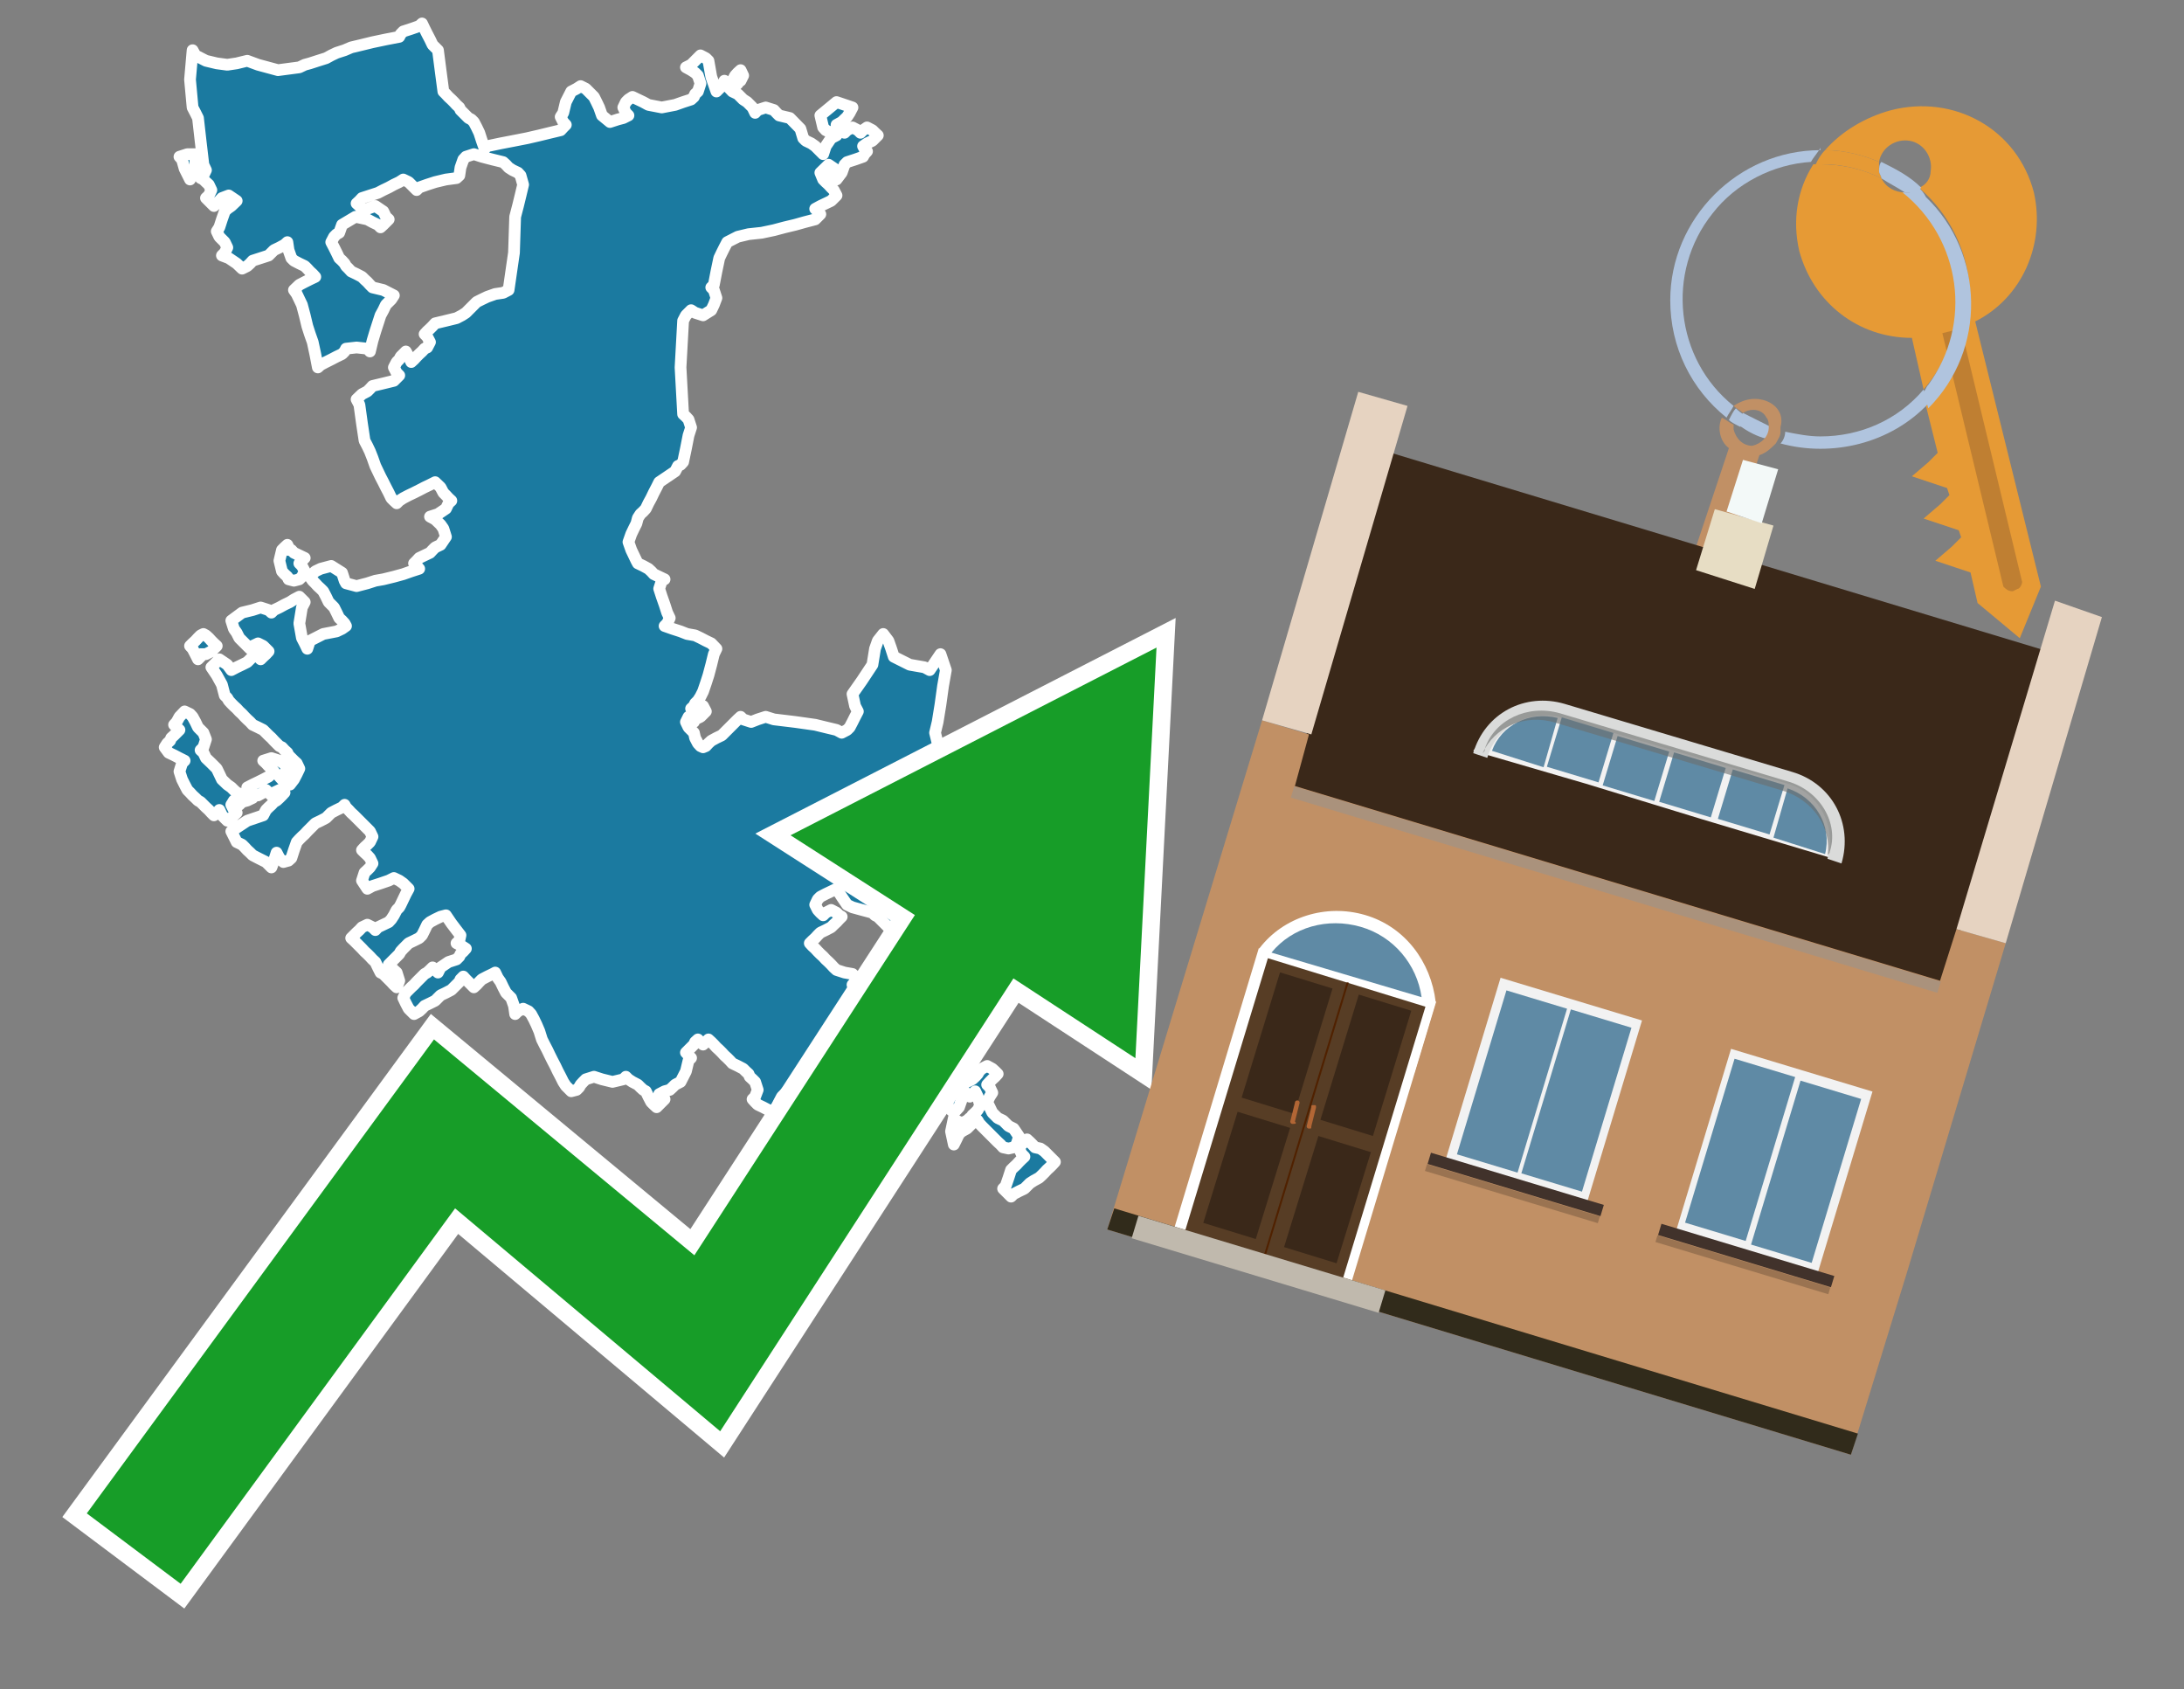
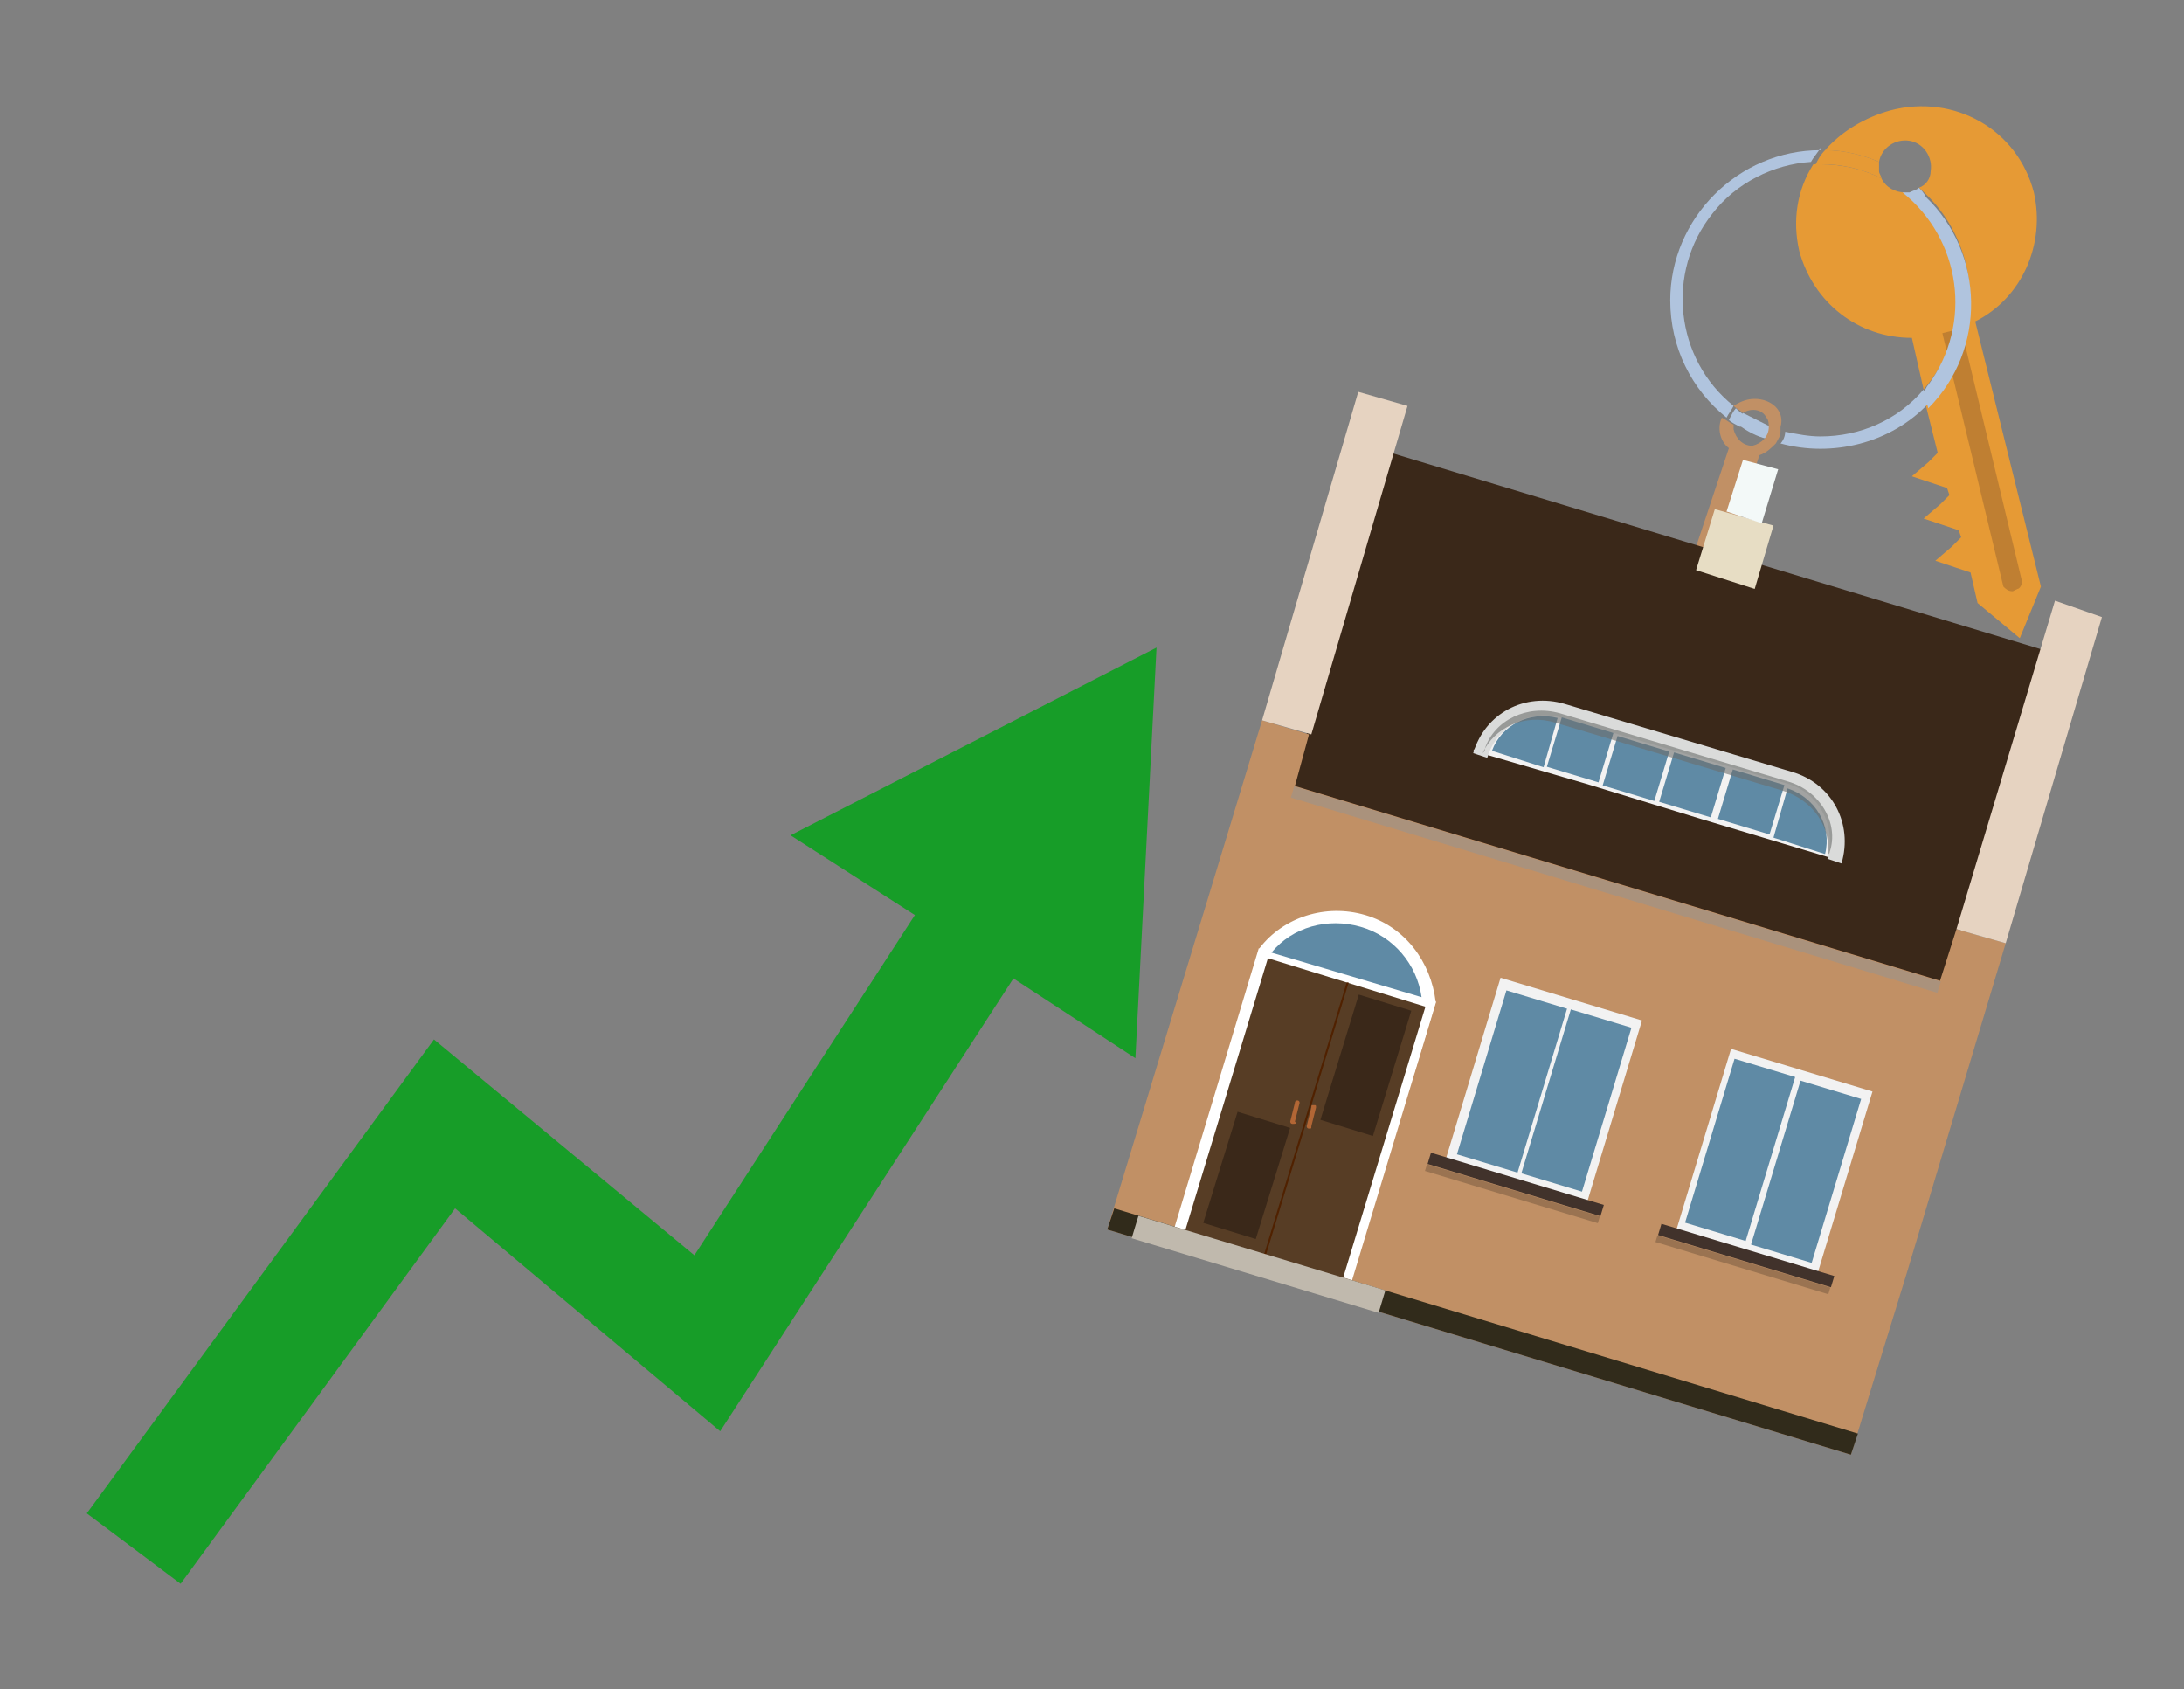
<svg xmlns="http://www.w3.org/2000/svg" version="1.1" id="Text" x="0px" y="0px" width="93.1px" height="72px" viewBox="0 0 93.1 72" style="enable-background:new 0 0 93.1 72;" xml:space="preserve">
  <rect x="0" y="0" width="93.1" height="72" fill="#808080" stroke="none" />
  <style type="text/css">
	.st0{fill:#1B7AA0;stroke:#FFFFFF;stroke-width:0.5;stroke-linejoin:round;}
	.st1{fill:none;stroke:#FFFFFF;stroke-width:1.5;stroke-miterlimit:10;}
	.st2{fill:#179D28;}
	.st3{fill:#E69A35;}
	.st4{fill:#B0C4DE;}
	.st5{fill:#C19065;}
	.st6{fill:#BF7F32;}
	.st7{fill-rule:evenodd;clip-rule:evenodd;fill:#3A2819;}
	.st8{fill-rule:evenodd;clip-rule:evenodd;fill:#C19065;}
	.st9{opacity:0.5;fill-rule:evenodd;clip-rule:evenodd;fill:#949494;}
	.st10{fill-rule:evenodd;clip-rule:evenodd;fill:#E6D3C1;}
	.st11{fill-rule:evenodd;clip-rule:evenodd;fill:#312B1B;}
	.st12{fill-rule:evenodd;clip-rule:evenodd;fill:#E7DDC4;}
	.st13{fill-rule:evenodd;clip-rule:evenodd;fill:#F3F9F8;}
	.st14{fill-rule:evenodd;clip-rule:evenodd;fill:#F2F2F2;}
	.st15{fill-rule:evenodd;clip-rule:evenodd;fill:#5F8AA5;}
	.st16{fill-rule:evenodd;clip-rule:evenodd;fill:#41322B;}
	.st17{opacity:0.2;fill-rule:evenodd;clip-rule:evenodd;}
	.st18{fill:#5F8AA5;}
	.st19{fill:#DADBDA;}
	.st20{fill:#BD7A53;}
	.st21{opacity:0.6;fill-rule:evenodd;clip-rule:evenodd;fill:#6D6E6D;}
	.st22{fill:#FFFFFF;}
	.st23{fill-rule:evenodd;clip-rule:evenodd;fill:#FFFFFF;}
	.st24{fill:#573D25;}
	.st25{fill:#3A2819;}
	.st26{fill:#502100;}
	.st27{fill-rule:evenodd;clip-rule:evenodd;fill:#C0B9AD;}
	.st28{fill:#B26635;}
</style>
-   <path class="st0" d="M43.55,48.78L43.67,48.67L43.78,48.56L43.9,48.67L44.01,48.78L44.12,48.9L44.35,48.95L44.52,49.07L44.63,49.18L44.75,49.3L44.86,49.41L44.97,49.52L44.86,49.64L44.75,49.75L44.63,49.86L44.52,49.98L44.41,50.09L44.29,50.2L44.07,50.32L43.9,50.43L43.78,50.55L43.67,50.66L43.44,50.77L43.21,50.89L43.1,51.0L42.99,50.89L42.87,50.77L42.76,50.66L42.87,50.55L42.99,50.2L43.1,49.86L43.21,49.75L43.33,49.64L43.44,49.52L43.55,49.41L43.67,49.3L43.55,49.18L43.44,48.95L43.44,48.78ZM41.45,47.87L41.22,48.1L41.0,48.22L40.88,48.33L40.77,48.56L40.66,48.78L40.54,48.22L40.66,47.65L40.77,47.76L41.0,47.87L41.22,47.76L41.34,47.65L41.45,47.65ZM41.45,47.53L41.57,47.42L41.68,47.31L41.74,47.19L41.85,47.08L41.74,46.97L41.68,46.74L41.57,46.51L41.45,46.63L41.34,46.74L41.22,46.63L41.11,46.51L41.0,46.85L40.88,47.19L40.77,47.31L40.66,47.42L40.54,47.31L40.43,47.19L40.32,46.68L40.2,46.11L40.09,46.0L40.2,45.89L40.32,45.77L40.54,45.66L40.77,45.77L40.88,45.89L41.0,46.0L41.22,46.11L41.45,46.0L41.57,45.89L41.68,45.77L41.74,45.66L41.85,45.55L42.08,45.43L42.3,45.55L42.42,45.66L42.53,45.77L42.42,45.89L42.3,46.0L42.19,46.11L42.08,46.23L42.19,46.34L42.3,46.57L42.19,46.74L42.08,46.97L42.19,47.19L42.3,47.42L42.53,47.65L42.76,47.76L42.87,47.87L42.99,47.99L43.21,48.1L43.44,48.44L43.33,48.78L43.21,48.9L42.99,48.95L42.76,48.9L42.65,48.78L42.53,48.67L42.42,48.56L42.3,48.44L42.19,48.33L42.08,48.22L41.96,48.1L41.85,47.99L41.74,47.87L41.68,47.76L41.57,47.65L41.45,47.65ZM31.45,3.56L31.34,3.67L31.22,3.44L31.34,3.22L31.45,3.1L31.57,2.99L31.68,3.22L31.57,3.44L31.45,3.44ZM10.77,34.01L10.54,34.12L10.32,34.18L10.2,34.3L10.09,34.18L9.97,34.12L9.86,34.3L9.97,34.52L10.09,34.64L9.97,34.75L9.86,34.86L9.69,34.98L9.46,34.75L9.35,34.52L9.24,34.64L9.12,34.75L9.01,34.64L8.9,34.52L8.78,34.41L8.67,34.3L8.55,34.18L8.44,34.12L8.33,34.01L8.21,33.9L8.1,33.78L7.99,33.67L7.87,33.44L7.76,33.22L7.65,32.88L7.76,32.53L7.87,32.42L7.65,32.31L7.42,32.19L7.19,32.08L7.02,31.85L7.13,31.68L7.25,31.57L7.3,31.45L7.42,31.34L7.53,31.23L7.65,31.11L7.53,31.0L7.42,30.89L7.53,30.77L7.65,30.55L7.87,30.32L8.1,30.43L8.21,30.55L8.33,30.77L8.44,31.0L8.55,31.11L8.67,31.23L8.78,31.51L8.67,31.85L8.55,31.97L8.67,32.08L8.78,32.31L9.01,32.53L9.24,32.76L9.35,32.99L9.46,33.22L9.69,33.44L9.86,33.56L9.97,33.67L10.09,33.78L10.43,33.9L10.77,33.9ZM8.55,27.99L8.44,28.1L8.33,27.88L8.21,27.65L8.1,27.53L8.21,27.42L8.33,27.31L8.44,27.19L8.55,27.08L8.67,27.02L8.78,27.08L8.9,27.19L9.01,27.31L9.12,27.42L9.24,27.53L9.12,27.65L9.01,27.76L8.78,27.88L8.55,27.88ZM12.42,23.44L12.53,23.56L12.76,23.67L12.99,23.78L12.87,23.9L12.76,24.01L12.87,24.12L12.99,24.35L12.87,24.58L12.76,24.69L12.53,24.75L12.3,24.69L12.25,24.58L12.13,24.47L12.02,24.35L11.91,23.9L12.02,23.44L12.13,23.33L12.25,23.22L12.3,23.33L12.3,23.44ZM10.77,33.78L10.66,33.67L10.54,33.56L10.77,33.44L11.0,33.33L11.22,33.22L11.45,33.1L11.57,32.99L11.68,32.88L11.57,32.76L11.45,32.65L11.34,32.53L11.22,32.42L11.57,32.31L11.91,32.42L12.08,32.53L12.3,32.76L12.08,32.99L11.91,33.1L12.02,33.22L12.13,33.33L12.36,33.44L12.53,33.22L12.65,32.99L12.76,32.76L12.65,32.53L12.53,32.42L12.42,32.31L12.3,32.19L12.25,32.08L12.13,31.97L12.02,31.85L11.91,31.8L11.79,31.68L11.68,31.57L11.57,31.45L11.45,31.34L11.34,31.23L11.22,31.11L11.0,31.0L10.77,30.89L10.66,30.77L10.54,30.66L10.43,30.55L10.32,30.43L10.2,30.32L10.09,30.2L9.97,30.09L9.86,29.98L9.75,29.86L9.69,29.75L9.58,29.64L9.46,29.18L9.24,28.78L9.01,28.44L9.35,28.1L9.69,28.33L9.86,28.56L10.09,28.44L10.32,28.33L10.54,28.22L10.66,28.1L10.77,27.99L10.88,27.88L11.0,27.99L11.11,28.1L11.22,27.99L11.34,27.88L11.45,27.76L11.34,27.65L11.22,27.53L11.0,27.42L10.77,27.53L10.66,27.65L10.54,27.53L10.43,27.42L10.32,27.31L10.2,27.19L10.09,26.97L9.97,26.8L9.86,26.45L10.32,26.11L10.77,26.0L11.11,25.89L11.45,26.0L11.57,26.11L11.68,26.0L11.91,25.89L12.13,25.77L12.36,25.66L12.53,25.55L12.76,25.43L12.99,25.66L12.87,25.89L12.76,26.57L12.87,27.19L12.99,27.42L13.1,27.65L13.21,27.31L13.78,27.02L14.35,26.91L14.58,26.8L14.75,26.68L14.69,26.57L14.58,26.45L14.46,26.34L14.35,26.11L14.24,25.89L14.12,25.77L14.01,25.66L13.9,25.43L13.78,25.2L13.67,25.09L13.55,24.98L13.44,24.86L13.33,24.75L13.21,24.58L13.44,24.35L13.67,24.24L14.12,24.12L14.58,24.41L14.69,24.75L14.75,24.86L15.2,24.98L15.66,24.86L16.0,24.75L16.34,24.69L16.79,24.58L17.19,24.47L17.53,24.35L17.87,24.24L17.76,24.12L17.65,24.01L17.76,23.9L17.87,23.78L18.1,23.67L18.33,23.56L18.44,23.44L18.55,23.33L18.78,23.22L19.01,22.88L18.9,22.53L18.78,22.36L18.55,22.14L18.33,22.02L18.67,21.91L19.01,21.68L19.12,21.45L19.24,21.34L19.12,21.23L19.01,21.11L18.9,21.0L18.78,20.77L18.55,20.55L18.33,20.66L18.1,20.77L17.87,20.89L17.65,21.0L17.42,21.11L17.19,21.23L17.02,21.34L16.91,21.45L16.79,21.34L16.68,21.23L16.57,21.0L16.45,20.77L16.34,20.55L16.22,20.32L16.11,20.09L16.0,19.86L15.88,19.52L15.77,19.24L15.66,19.01L15.54,18.78L15.43,18.05L15.32,17.25L15.2,17.02L15.43,16.8L15.66,16.68L15.77,16.57L15.88,16.45L16.34,16.34L16.79,16.23L16.91,16.11L17.02,16.0L16.91,15.89L16.79,15.66L16.91,15.43L17.02,15.32L17.08,15.2L17.19,15.09L17.3,14.98L17.42,15.2L17.53,15.43L17.65,15.32L17.76,15.2L17.87,15.09L17.99,14.98L18.1,14.86L18.21,14.81L18.33,14.58L18.21,14.35L18.1,14.24L18.21,14.12L18.33,14.01L18.44,13.9L18.55,13.78L19.01,13.67L19.46,13.56L19.69,13.44L19.86,13.33L19.97,13.22L20.09,13.1L20.2,12.99L20.32,12.87L20.54,12.76L20.77,12.65L21.11,12.53L21.45,12.48L21.68,12.36L21.91,10.77L21.96,9.24L22.08,8.78L22.19,8.33L22.3,7.87L22.19,7.48L22.08,7.36L21.85,7.25L21.68,7.14L21.57,7.02L21.45,6.91L21.0,6.8L20.54,6.68L20.2,6.57L19.86,6.68L19.75,6.8L19.63,7.14L19.58,7.48L19.46,7.59L19.01,7.65L18.55,7.76L18.21,7.87L17.87,7.99L17.76,8.1L17.65,7.99L17.53,7.87L17.42,7.76L17.19,7.65L17.02,7.76L16.79,7.87L16.57,7.99L16.34,8.1L16.11,8.22L15.77,8.33L15.43,8.44L15.32,8.56L15.2,8.67L15.32,8.78L15.43,8.9L15.54,9.01L15.66,8.9L16.0,8.78L16.34,9.01L16.45,9.24L16.57,9.35L16.45,9.47L16.34,9.58L16.22,9.69L16.11,9.58L15.88,9.47L15.66,9.35L15.15,9.24L14.58,9.58L14.46,9.92L14.35,9.98L14.24,10.09L14.12,10.32L14.24,10.55L14.35,10.77L14.46,11.0L14.58,11.11L14.69,11.23L14.75,11.34L14.86,11.45L14.97,11.57L15.2,11.68L15.43,11.8L15.54,11.91L15.66,12.02L15.77,12.14L15.88,12.25L16.34,12.36L16.79,12.59L16.68,12.76L16.57,12.87L16.45,12.99L16.34,13.22L16.22,13.44L16.11,13.78L16.0,14.12L15.88,14.52L15.77,14.98L15.66,14.86L15.2,14.81L14.75,14.86L14.69,14.98L14.58,15.09L14.35,15.2L14.12,15.32L13.9,15.43L13.67,15.55L13.55,15.66L13.44,15.09L13.33,14.58L13.21,14.24L13.1,13.9L12.99,13.44L12.87,12.99L12.76,12.76L12.65,12.53L12.53,12.36L12.76,12.14L12.99,12.02L13.21,11.91L13.44,11.8L13.33,11.68L13.21,11.57L13.1,11.45L12.99,11.34L12.76,11.23L12.53,11.11L12.42,11.0L12.3,10.66L12.25,10.32L12.13,10.43L11.91,10.55L11.68,10.66L11.57,10.77L11.45,10.89L11.11,11.0L10.77,11.11L10.66,11.23L10.54,11.34L10.32,11.45L10.09,11.23L9.75,11.0L9.46,10.89L9.58,10.77L9.69,10.55L9.58,10.32L9.46,10.2L9.35,10.09L9.24,9.86L9.35,9.69L9.46,9.35L9.58,9.01L9.69,8.9L9.86,8.78L10.09,8.56L9.75,8.33L9.46,8.44L9.35,8.56L9.24,8.67L9.12,8.78L9.01,8.67L8.9,8.56L8.78,8.44L8.9,8.33L9.01,8.1L8.9,7.87L8.78,7.76L8.67,7.65L8.55,7.59L8.67,7.48L8.78,7.25L8.67,7.02L8.55,6.0L8.44,5.03L8.33,4.81L8.21,4.58L8.1,3.39L8.21,2.14L8.33,2.36L8.78,2.59L9.24,2.7L9.69,2.76L10.09,2.7L10.54,2.59L11.0,2.76L11.85,2.99L12.76,2.87L12.99,2.76L13.21,2.7L13.55,2.59L13.9,2.48L14.12,2.36L14.35,2.25L14.69,2.14L14.97,2.02L15.43,1.91L15.88,1.8L16.45,1.68L17.02,1.57L17.08,1.45L17.19,1.34L17.53,1.23L17.87,1.11L17.99,1.0L18.1,1.23L18.21,1.45L18.33,1.68L18.44,1.91L18.55,2.02L18.67,2.14L18.78,2.99L18.9,3.9L19.01,4.01L19.12,4.13L19.24,4.24L19.35,4.35L19.46,4.47L19.58,4.58L19.63,4.69L19.75,4.81L19.86,4.92L19.97,5.03L20.09,5.09L20.2,5.2L20.32,5.43L20.43,5.66L20.54,6.0L20.66,6.34L20.77,6.23L21.34,6.11L21.91,6.0L22.47,5.89L22.99,5.77L23.44,5.66L23.9,5.55L24.01,5.43L24.12,5.32L24.01,5.2L23.9,4.98L24.01,4.81L24.12,4.35L24.35,3.9L24.58,3.78L24.75,3.67L24.97,3.78L25.09,3.9L25.2,4.01L25.32,4.13L25.43,4.35L25.54,4.58L25.66,4.92L26.0,5.2L26.34,5.09L26.57,5.03L26.79,4.92L26.68,4.81L26.57,4.58L26.68,4.35L26.79,4.24L26.96,4.13L27.19,4.24L27.42,4.35L27.64,4.47L28.21,4.58L28.78,4.47L29.12,4.35L29.46,4.24L29.58,4.13L29.63,4.01L29.75,3.9L29.86,3.56L29.75,3.22L29.63,3.1L29.46,2.99L29.24,2.87L29.46,2.76L29.63,2.59L29.86,2.36L30.09,2.48L30.2,2.59L30.32,3.27L30.54,3.9L30.77,3.67L30.88,3.44L31.0,3.67L31.22,3.9L31.45,4.01L31.57,4.13L31.68,4.24L31.85,4.35L32.08,4.58L32.19,4.81L32.3,4.69L32.64,4.58L32.99,4.69L33.1,4.81L33.21,4.92L33.67,5.03L34.12,5.49L34.24,5.89L34.35,6.0L34.58,6.11L34.75,6.23L34.86,6.34L34.97,6.45L35.09,6.57L35.2,6.23L35.43,5.89L35.66,5.77L35.43,5.66L35.2,5.55L35.09,5.43L34.97,4.92L35.66,4.35L36.34,4.58L36.22,4.81L36.11,4.98L35.88,5.2L35.66,5.32L35.77,5.43L35.88,5.55L36.0,5.66L36.11,5.55L36.34,5.43L36.57,5.55L36.68,5.66L36.79,5.55L36.96,5.43L37.19,5.55L37.3,5.66L37.42,5.77L37.3,5.89L37.19,6.0L36.96,6.11L36.79,6.23L36.85,6.34L36.96,6.45L36.85,6.57L36.79,6.68L36.45,6.8L36.11,6.91L36.0,7.02L35.88,7.36L35.66,7.65L35.43,7.59L35.54,7.48L35.66,7.25L35.32,7.02L34.97,7.36L35.09,7.65L35.2,7.76L35.32,7.87L35.43,7.99L35.54,8.1L35.66,8.33L35.43,8.56L35.2,8.67L34.97,8.78L34.75,8.9L34.86,9.01L34.97,9.13L34.86,9.24L34.75,9.35L34.29,9.47L33.9,9.58L33.44,9.69L32.99,9.81L32.47,9.92L31.91,9.98L31.45,10.09L31.0,10.32L30.88,10.55L30.77,10.77L30.66,11.0L30.54,11.57L30.43,12.14L30.32,12.25L30.43,12.36L30.54,12.7L30.43,12.99L30.32,13.22L29.97,13.44L29.63,13.33L29.46,13.22L29.24,13.44L29.12,13.67L29.01,15.66L29.12,17.65L29.24,17.76L29.35,17.88L29.46,18.22L29.35,18.56L29.24,19.12L29.12,19.69L29.01,19.81L28.9,19.86L28.78,20.09L28.44,20.32L28.1,20.55L27.99,20.77L27.87,21.0L27.76,21.23L27.64,21.45L27.53,21.68L27.42,21.8L27.3,21.91L27.19,22.08L27.13,22.31L27.02,22.53L26.91,22.76L26.79,23.1L26.91,23.44L27.02,23.67L27.13,23.9L27.19,24.01L27.42,24.12L27.64,24.24L27.76,24.35L27.87,24.47L28.1,24.58L28.33,24.69L28.21,24.75L28.1,25.09L28.21,25.43L28.33,25.77L28.44,26.11L28.55,26.34L28.44,26.57L28.33,26.68L28.67,26.8L29.01,26.91L29.29,27.02L29.63,27.08L29.86,27.19L30.09,27.31L30.32,27.42L30.54,27.65L30.43,27.88L30.32,28.33L30.2,28.78L30.09,29.12L29.97,29.47L29.86,29.69L29.75,29.86L29.63,29.98L29.58,30.09L29.46,30.2L29.63,30.32L29.86,30.2L29.97,30.09L30.09,30.32L29.86,30.55L29.63,30.66L29.58,30.77L29.46,30.66L29.35,30.55L29.24,30.77L29.35,31.0L29.46,31.11L29.58,31.23L29.63,31.45L29.75,31.68L29.86,31.8L29.97,31.85L30.09,31.8L30.2,31.68L30.32,31.57L30.54,31.45L30.77,31.34L30.88,31.23L31.0,31.11L31.11,31.0L31.22,30.89L31.34,30.77L31.45,30.66L31.57,30.55L31.68,30.66L32.02,30.77L32.3,30.66L32.64,30.55L32.99,30.66L33.9,30.77L34.75,30.89L35.2,31.0L35.66,31.11L35.88,31.23L36.11,31.11L36.22,31.0L36.34,30.77L36.45,30.55L36.57,30.32L36.45,30.09L36.34,29.58L36.74,29.01L37.19,28.33L37.3,27.65L37.42,27.31L37.65,27.02L37.87,27.31L37.99,27.65L38.1,27.99L38.78,28.33L39.41,28.44L39.63,28.56L39.86,28.22L40.09,27.88L40.32,28.56L40.2,29.24L40.09,30.03L39.97,30.77L39.86,31.23L39.97,31.68L40.09,31.8L40.2,31.85L40.32,31.97L40.43,32.08L40.54,32.19L40.32,32.31L40.09,32.42L40.32,32.53L40.54,32.76L40.43,32.99L40.32,33.22L40.43,33.44L40.54,33.67L40.32,33.9L40.09,34.69L40.2,35.43L40.32,35.55L40.2,35.66L40.09,37.36L39.97,39.01L39.86,39.07L39.75,39.18L39.63,39.3L39.52,39.41L39.41,39.52L39.35,39.64L39.24,39.75L39.12,39.86L39.01,39.98L38.67,40.09L38.33,39.98L38.21,39.86L38.1,39.75L37.99,39.64L37.87,39.52L37.76,39.41L37.65,39.3L37.53,39.18L37.42,39.07L37.3,39.01L37.19,38.9L36.74,38.78L36.34,38.67L36.11,38.56L35.88,38.22L35.66,37.88L35.43,37.99L35.2,38.1L34.97,38.22L34.86,38.33L34.75,38.56L34.86,38.78L34.97,38.9L35.09,39.01L35.2,38.9L35.43,38.78L35.66,38.9L35.77,39.01L35.88,39.07L35.77,39.18L35.66,39.3L35.54,39.41L35.43,39.52L35.2,39.64L34.97,39.75L34.86,39.86L34.75,39.98L34.63,40.09L34.52,40.2L34.63,40.32L34.75,40.43L34.86,40.55L34.97,40.66L35.09,40.77L35.2,40.89L35.32,41.0L35.43,41.11L35.54,41.23L35.66,41.34L36.0,41.45L36.34,41.51L36.45,41.62L36.57,41.74L36.45,41.85L36.34,41.97L36.45,42.08L36.57,42.31L36.68,42.53L36.79,42.65L36.85,42.76L36.96,42.87L37.08,42.99L37.19,43.1L37.3,43.22L37.42,43.1L37.53,42.99L37.65,42.87L37.87,42.76L38.1,42.99L37.99,43.22L37.87,43.33L37.76,43.44L37.65,43.56L37.76,43.67L37.87,43.78L37.99,43.9L38.1,43.95L38.21,44.07L38.33,44.18L38.44,44.3L38.55,44.18L38.67,44.07L38.78,43.95L38.9,43.9L39.01,43.67L39.12,43.44L39.24,43.33L39.35,43.22L39.41,43.33L39.52,43.44L39.63,43.33L39.86,43.22L40.09,44.58L39.97,45.89L39.86,45.77L39.75,45.66L39.63,45.89L39.52,46.11L39.41,46.23L39.35,46.34L39.24,46.45L39.12,46.51L39.01,46.63L38.9,46.74L38.78,46.85L38.55,46.97L38.33,46.85L37.99,46.74L37.65,46.85L37.42,46.97L37.19,46.85L36.85,46.74L36.57,46.63L36.34,46.51L36.11,46.63L35.88,46.74L35.66,46.85L35.43,46.97L35.2,46.85L35.09,46.74L34.97,46.63L34.75,46.51L34.52,46.45L34.46,46.34L34.35,46.23L34.12,46.11L33.9,46.23L33.78,46.34L33.67,46.45L33.55,46.51L33.44,46.63L33.33,46.74L33.21,46.97L33.1,47.19L32.99,47.31L32.87,47.42L32.76,47.31L32.53,47.19L32.3,47.08L32.19,46.97L32.08,46.85L32.19,46.74L32.3,46.45L32.19,46.11L32.08,46.0L31.96,45.89L31.91,45.77L31.79,45.66L31.68,45.55L31.45,45.43L31.22,45.32L31.11,45.2L31.0,45.09L30.88,44.98L30.77,44.86L30.66,44.75L30.54,44.64L30.43,44.52L30.32,44.41L30.2,44.3L30.09,44.41L29.97,44.52L29.86,44.41L29.75,44.3L29.63,44.41L29.58,44.52L29.46,44.64L29.35,44.75L29.24,44.86L29.35,44.98L29.46,45.09L29.35,45.2L29.24,45.66L29.01,46.11L28.78,46.23L28.67,46.34L28.55,46.45L28.33,46.51L28.1,46.63L28.21,46.74L28.33,46.85L28.21,46.97L28.1,47.08L27.99,47.19L27.87,47.08L27.76,46.97L27.64,46.74L27.53,46.51L27.42,46.45L27.3,46.34L27.19,46.23L26.96,46.11L26.79,46.0L26.68,45.89L26.57,46.0L26.11,46.11L25.66,46.0L25.32,45.89L24.97,46.0L24.86,46.11L24.75,46.23L24.69,46.34L24.58,46.45L24.35,46.51L24.12,46.28L24.01,46.11L23.9,45.89L23.78,45.66L23.67,45.43L23.55,45.2L23.44,44.98L23.33,44.75L23.21,44.52L23.1,44.3L22.99,43.95L22.87,43.67L22.76,43.44L22.64,43.22L22.53,43.1L22.3,42.99L22.08,43.1L21.96,43.22L21.91,42.87L21.79,42.53L21.68,42.42L21.57,42.31L21.45,42.08L21.34,41.85L21.22,41.68L21.11,41.45L21.0,41.51L20.77,41.62L20.54,41.74L20.43,41.85L20.32,41.97L20.2,42.08L20.09,41.97L19.97,41.85L19.86,41.74L19.75,41.62L19.63,41.74L19.58,41.85L19.46,41.97L19.35,42.08L19.24,42.19L19.01,42.31L18.78,42.42L18.67,42.53L18.55,42.65L18.33,42.76L18.1,42.87L17.99,42.99L17.87,43.1L17.65,43.22L17.42,42.99L17.3,42.76L17.19,42.53L17.3,42.31L17.42,42.19L17.53,42.08L17.65,41.97L17.76,41.85L17.87,41.74L17.99,41.62L18.1,41.51L18.21,41.45L18.33,41.34L18.44,41.23L18.55,41.34L18.67,41.45L18.78,41.23L19.12,41.0L19.46,40.89L19.58,40.77L19.63,40.66L19.75,40.55L19.86,40.43L19.69,40.32L19.46,40.2L19.58,40.09L19.63,39.86L19.46,39.64L19.24,39.35L19.01,39.01L18.78,39.07L18.55,39.18L18.33,39.3L18.21,39.41L18.1,39.64L17.99,39.86L17.87,39.98L17.65,40.09L17.42,40.2L17.3,40.32L17.19,40.43L17.08,40.55L17.02,40.66L16.91,40.77L16.79,40.89L16.68,41.0L16.57,41.11L16.68,41.23L16.79,41.34L16.91,41.45L17.02,41.8L16.91,42.08L16.79,41.97L16.68,41.85L16.57,41.74L16.45,41.62L16.34,41.51L16.22,41.45L16.11,41.23L16.0,41.0L15.88,40.89L15.77,40.77L15.66,40.66L15.54,40.55L15.43,40.43L15.32,40.32L15.2,40.2L15.09,40.09L14.97,39.98L15.09,39.86L15.2,39.75L15.32,39.64L15.43,39.52L15.66,39.41L15.88,39.52L16.0,39.64L16.11,39.52L16.34,39.41L16.57,39.3L16.68,39.18L16.79,39.01L16.91,38.78L17.02,38.67L17.08,38.56L17.19,38.33L17.3,38.1L17.42,37.88L17.19,37.65L17.02,37.53L16.79,37.42L16.57,37.53L16.22,37.65L15.88,37.76L15.66,37.88L15.43,37.53L15.54,37.19L15.66,37.08L15.77,36.97L15.88,36.8L15.77,36.57L15.66,36.45L15.54,36.34L15.43,36.23L15.54,36.11L15.66,36.0L15.77,35.89L15.88,35.66L15.77,35.43L15.66,35.32L15.54,35.2L15.43,35.09L15.32,34.98L15.2,34.86L15.09,34.75L14.97,34.64L14.86,34.52L14.75,34.41L14.69,34.3L14.58,34.41L14.35,34.52L14.12,34.64L14.01,34.75L13.9,34.86L13.67,34.98L13.44,35.09L13.33,35.2L13.21,35.32L13.1,35.43L12.99,35.55L12.87,35.66L12.76,35.77L12.65,35.89L12.53,36.23L12.42,36.57L12.3,36.68L12.08,36.74L11.91,36.57L11.79,36.34L11.68,36.68L11.57,36.97L11.45,36.85L11.34,36.74L11.22,36.68L11.0,36.57L10.77,36.45L10.66,36.34L10.54,36.23L10.43,36.11L10.32,36.0L10.09,35.89L9.86,35.43L10.54,34.98L11.22,34.75L11.34,34.52L11.45,34.41L11.57,34.3L11.68,34.18L11.79,34.12L11.91,34.01L12.02,33.9L12.13,33.78L11.91,33.67L11.68,33.78L11.57,33.9L11.45,33.78L11.34,33.67L11.22,33.78L11.0,33.9L10.77,33.9ZM8.33,7.08L8.1,7.65L7.87,7.19L7.76,6.8L7.65,6.68L7.99,6.57L8.33,6.57Z" />
-   <polygon class="st1" points="49.3,27.6 33.7,35.6 39,39 29.6,53.5 18.5,44.3 3.7,64.5 7.7,67.5 19.4,51.5 30.7,61 43.2,41.7   48.4,45.1 " />
  <polygon class="st2" points="49.3,27.6 33.7,35.6 39,39 29.6,53.5 18.5,44.3 3.7,64.5 7.7,67.5 19.4,51.5 30.7,61 43.2,41.7   48.4,45.1 " />
  <path class="st3" d="M80.2,7.6c0-0.1-0.1-0.2-0.1-0.3c0-0.1,0-0.3,0-0.4c-0.7-0.3-1.5-0.5-2.3-0.5c-0.2,0.2-0.3,0.4-0.4,0.6  c0.1,0,0.2,0,0.3,0C78.5,7,79.4,7.2,80.2,7.6z" />
  <path class="st4" d="M77.6,6.4c-3.5,0-6.4,2.9-6.4,6.4c0,2,0.9,3.8,2.4,5c0.1-0.2,0.2-0.3,0.3-0.5c-2.5-2-2.9-5.7-0.9-8.2  c1-1.3,2.6-2.1,4.2-2.2c0.1-0.2,0.3-0.4,0.4-0.6V6.4z" />
  <path class="st3" d="M84.2,13.7c2-1,3-3.3,2.5-5.5C86,5.5,83.3,4,80.6,4.7c-1.1,0.3-2.1,0.9-2.8,1.7c0.8,0,1.6,0.2,2.3,0.5  c0.1-0.6,0.7-1,1.3-0.9c0.6,0.1,1,0.7,0.9,1.3c0,0.3-0.2,0.6-0.5,0.7c2.7,2.3,2.9,6.4,0.6,9c-0.1,0.1-0.2,0.2-0.3,0.3l0.5,2  l-0.4,0.4l-0.7,0.6l0.9,0.3l0.6,0.2l0.1,0.3l-0.4,0.4L82,22.1l0.9,0.3l0.6,0.2l0.1,0.3l-0.4,0.4l-0.7,0.6l0.9,0.3l0.6,0.2l0.3,1.3  l1.8,1.5L87,25L84.2,13.7z" />
  <path class="st3" d="M81.2,8.2c-0.4,0-0.8-0.2-1-0.6C79.4,7.2,78.5,7,77.6,7c-0.1,0-0.2,0-0.3,0c-0.7,1.1-0.9,2.4-0.6,3.7  c0.6,2.2,2.5,3.7,4.8,3.7l0.5,2.2c2.1-2.4,1.9-6.1-0.6-8.2C81.3,8.3,81.2,8.3,81.2,8.2z" />
  <path class="st4" d="M74.1,18.1c0.4,0.3,0.8,0.5,1.2,0.6c0.1-0.1,0.2-0.3,0.2-0.5l0,0c-0.4-0.2-0.8-0.4-1.2-0.6  C74.2,17.8,74.1,17.9,74.1,18.1z" />
  <path class="st4" d="M74.4,17.7c-0.2-0.1-0.3-0.2-0.4-0.3c-0.1,0.1-0.2,0.3-0.3,0.5c0.1,0.1,0.3,0.2,0.5,0.3  C74.1,17.9,74.2,17.8,74.4,17.7z" />
  <path class="st5" d="M74.8,17c-0.3,0-0.6,0.1-0.9,0.3c0.1,0.1,0.3,0.2,0.4,0.3c0.3-0.2,0.8-0.2,1,0.2c0.1,0.1,0.1,0.3,0.1,0.4l0,0  c0,0.4-0.3,0.7-0.7,0.8c-0.4,0-0.7-0.3-0.8-0.7c0,0,0,0,0-0.1v-0.1c-0.2-0.1-0.3-0.2-0.5-0.3c-0.2,0.4-0.1,1,0.3,1.3l-1.7,5.1  l1.3,0.3l1.7-5.1c0.3-0.1,0.5-0.3,0.7-0.5c0.1-0.2,0.2-0.3,0.2-0.5c0-0.1,0-0.1,0-0.2C76.1,17.5,75.5,17,74.8,17z" />
  <path class="st6" d="M86,25.1l-0.2,0.1c-0.2,0-0.3-0.1-0.4-0.2l0,0l-2.6-10.8l0.8-0.2l2.6,10.8C86.2,24.9,86.1,25.1,86,25.1L86,25.1  z" />
-   <path class="st4" d="M80.1,7.3c0,0.1,0.1,0.2,0.1,0.3c0.3,0.2,0.7,0.4,1,0.6c0.1,0,0.2,0,0.3,0c0.1,0,0.3-0.1,0.4-0.2  c-0.5-0.5-1.1-0.8-1.7-1.1C80.1,7,80.1,7.2,80.1,7.3z" />
  <path class="st4" d="M77.6,18.6c-0.5,0-1-0.1-1.5-0.2c0,0.2-0.1,0.4-0.2,0.5c2.2,0.6,4.7,0,6.3-1.7L82,16.6  C80.9,17.9,79.3,18.6,77.6,18.6z" />
  <path class="st4" d="M81.8,8c-0.1,0.1-0.2,0.1-0.4,0.2c-0.1,0-0.2,0-0.3,0c2.5,2,3,5.6,1.1,8.2c-0.1,0.1-0.1,0.2-0.2,0.3l0.2,0.7  c2.5-2.5,2.4-6.6-0.1-9C82,8.2,81.9,8.1,81.8,8L81.8,8z" />
  <g>
    <polygon class="st7" points="82.9,42 55,33.6 59.3,19.3 87.1,27.7 82.9,42  " />
    <polygon class="st8" points="81.3,54.2 85.5,40.2 83.4,39.6 82.7,41.8 55.2,33.5 55.8,31.3 53.8,30.7 47.2,52.4 78.9,62  " />
    <rect x="54.5" y="37.7" transform="matrix(0.957 0.289 -0.289 0.957 13.909 -18.316)" class="st9" width="28.8" height="0.5" />
    <polygon class="st10" points="85.5,40.2 83.4,39.6 87.6,25.6 89.6,26.3 85.5,40.2  " />
    <polygon class="st10" points="55.9,31.3 53.8,30.7 57.9,16.7 60,17.3 55.9,31.3  " />
    <polygon class="st11" points="78.9,62 79.2,61.1 47.5,51.5 47.2,52.4 78.9,62  " />
    <polygon class="st12" points="75.6,22.4 73.1,21.7 72.3,24.3 74.8,25.1 75.6,22.4  " />
    <polygon class="st13" points="75.8,20 74.3,19.6 73.6,21.8 75.1,22.3 75.8,20  " />
    <g>
      <rect x="62.7" y="42.5" transform="matrix(-0.957 -0.289 0.289 -0.957 115.347 110.133)" class="st14" width="6.3" height="8.2" />
      <g>
        <rect x="63.6" y="45.6" transform="matrix(0.289 -0.957 0.957 0.289 2.833 97.694)" class="st15" width="7.3" height="2.7" />
        <rect x="60.8" y="44.8" transform="matrix(0.289 -0.957 0.957 0.289 1.662 94.435)" class="st15" width="7.3" height="2.7" />
      </g>
      <rect x="60.8" y="50.2" transform="matrix(-0.957 -0.289 0.289 -0.957 111.902 117.445)" class="st16" width="7.7" height="0.5" />
      <rect x="60.7" y="50.7" transform="matrix(-0.957 -0.289 0.289 -0.957 111.55 118.193)" class="st17" width="7.7" height="0.3" />
    </g>
    <g>
      <rect x="72.4" y="45.4" transform="matrix(-0.957 -0.289 0.289 -0.957 133.617 118.741)" class="st14" width="6.3" height="8.2" />
      <g>
        <rect x="73.3" y="48.6" transform="matrix(0.289 -0.957 0.957 0.289 6.95 109.146)" class="st15" width="7.3" height="2.7" />
        <rect x="70.6" y="47.7" transform="matrix(0.289 -0.957 0.957 0.289 5.779 105.888)" class="st15" width="7.3" height="2.7" />
      </g>
      <rect x="70.5" y="53.1" transform="matrix(-0.957 -0.289 0.289 -0.957 130.172 126.053)" class="st16" width="7.7" height="0.5" />
      <rect x="70.4" y="53.6" transform="matrix(-0.957 -0.289 0.289 -0.957 129.82 126.801)" class="st17" width="7.7" height="0.3" />
    </g>
    <g>
      <path class="st14" d="M76.3,33c2,0.6,2.2,3.7,2.2,3.7l0,0l-6-1.8l-4.9-1.5L62.8,32l0,0c0,0,1.9-2.4,3.9-1.8L76.3,33z" />
      <path class="st18" d="M77.8,36.4c0.3-1.2-0.4-2.4-1.6-2.8l-0.6,2.1L77.8,36.4z" />
      <g>
        <path class="st19" d="M76.2,33.4c1.4,0.4,2.1,1.9,1.7,3.2l0.6,0.2c0.5-1.7-0.4-3.4-2.1-3.9l-9.7-2.9c-1.7-0.5-3.4,0.4-3.9,2.1     l0.6,0.2c0.4-1.4,1.9-2.1,3.2-1.7L76.2,33.4z" />
      </g>
      <g>
        <path class="st20" d="M74.1,35.4L74.1,35.4L74.1,35.4C74.1,35.4,74.1,35.4,74.1,35.4C74.1,35.4,74.1,35.4,74.1,35.4z" />
        <rect x="74.4" y="35.2" transform="matrix(0.289 -0.957 0.957 0.289 18.881 96.43)" class="st19" width="0" height="0.6" />
      </g>
      <g>
        <path class="st18" d="M63.6,32l2.2,0.7l0.6-2.1C65.2,30.3,64,30.9,63.6,32z" />
      </g>
      <g>
        <rect x="64.7" y="32.3" transform="matrix(0.289 -0.957 0.957 0.289 14.812 85.112)" class="st19" width="0" height="0.6" />
      </g>
      <rect x="73.5" y="33.1" transform="matrix(0.957 0.289 -0.289 0.957 13.093 -20.124)" class="st18" width="2.3" height="2.2" />
      <rect x="71" y="32.4" transform="matrix(0.957 0.289 -0.289 0.957 12.78 -19.459)" class="st18" width="2.3" height="2.2" />
      <rect x="68.6" y="31.7" transform="matrix(0.957 0.289 -0.289 0.957 12.466 -18.794)" class="st18" width="2.3" height="2.2" />
      <rect x="66.2" y="30.9" transform="matrix(0.957 0.289 -0.289 0.957 12.153 -18.129)" class="st18" width="2.3" height="2.2" />
      <path class="st21" d="M66.5,30.4c-1.4-0.4-2.8,0.3-3.2,1.5c0,0.1,0,0.1-0.1,0.2c0.5-1.1,1.8-1.7,3.1-1.3l9.7,2.9    c1.3,0.4,2.1,1.6,1.9,2.8c0-0.1,0.1-0.1,0.1-0.2c0.4-1.2-0.4-2.6-1.8-3L66.5,30.4z" />
    </g>
    <g>
      <path class="st22" d="M61.2,42.7c-0.2-1.7-1.3-3.2-3-3.7c-1.7-0.5-3.5,0.1-4.5,1.4l-0.9,3.1c0.2,1.7,1.3,3.1,3,3.6    c1.7,0.5,3.5-0.1,4.5-1.4L61.2,42.7z" />
      <rect x="51.7" y="41.3" transform="matrix(0.957 0.289 -0.289 0.957 16.119 -14.054)" class="st23" width="7.9" height="12.4" />
      <g transform="matrix( 0.861, 0, 0, 0.861, 2148,666.7) ">
        <g>
          <g id="Symbol_9_0_Layer2_0_MEMBER_8_MEMBER_12_MEMBER_0_FILL_00000060021201590598459050000000066037270783187345_">
            <path class="st24" d="M-2432-726.9l7.8,2.4l-4.1,13.5l-7.8-2.4L-2432-726.9z" />
          </g>
        </g>
      </g>
      <g transform="matrix( 0.861, 0, 0, 0.861, 2148,666.7) ">
        <g>
          <g id="Symbol_9_0_Layer2_0_MEMBER_8_MEMBER_12_MEMBER_2_MEMBER_1_FILL_00000132060489121638774550000007330903994898771113_">
            <path class="st25" d="M-2435.2-713.8l1.7-5.5l2.6,0.8l-1.7,5.5L-2435.2-713.8z" />
          </g>
        </g>
      </g>
      <g transform="matrix( 0.861, 0, 0, 0.861, 2148,666.7) ">
        <g>
          <g id="Symbol_9_0_Layer2_0_MEMBER_8_MEMBER_12_MEMBER_2_MEMBER_1_FILL_00000176730692291766165980000016523489373208341399_">
-             <path class="st25" d="M-2433.3-720l1.9-6.2l2.6,0.8l-1.9,6.2L-2433.3-720z" />
-           </g>
+             </g>
        </g>
      </g>
      <g transform="matrix( 0.861, 0, 0, 0.861, 2148,666.7) ">
        <g>
          <g id="Symbol_9_0_Layer2_0_MEMBER_8_MEMBER_12_MEMBER_2_MEMBER_1_FILL_00000082362931983957889100000005224260879095784090_">
            <path class="st26" d="M-2432.2-712.2l4.1-13.5l0.1,0l-4.1,13.5L-2432.2-712.2z" />
          </g>
        </g>
      </g>
      <rect x="53.2" y="48.4" transform="matrix(0.289 -0.957 0.957 0.289 -13.453 89.698)" class="st27" width="1" height="11" />
      <path class="st28" d="M55.1,47.9L55.1,47.9c-0.1,0-0.1-0.1-0.1-0.1l0.2-0.8c0-0.1,0.1-0.1,0.1-0.1l0,0c0.1,0,0.1,0.1,0.1,0.1    l-0.2,0.8C55.3,47.9,55.2,47.9,55.1,47.9z" />
      <g transform="matrix( 0.861, 0, 0, 0.861, 2148,666.7) ">
        <g>
          <g id="Symbol_9_0_Layer2_0_MEMBER_8_MEMBER_12_MEMBER_2_MEMBER_1_FILL_00000013159148457552116620000004647169029062916774_">
-             <path class="st25" d="M-2428.6-711.8l1.7-5.5l-2.6-0.8l-1.7,5.5L-2428.6-711.8z" />
-           </g>
+             </g>
        </g>
      </g>
      <g transform="matrix( 0.861, 0, 0, 0.861, 2148,666.7) ">
        <g>
          <g id="Symbol_9_0_Layer2_0_MEMBER_8_MEMBER_12_MEMBER_2_MEMBER_1_FILL_00000048498788352989995860000015174018544838236605_">
            <path class="st25" d="M-2426.8-718.1l1.9-6.2l-2.6-0.8l-1.9,6.2L-2426.8-718.1z" />
          </g>
        </g>
      </g>
      <path class="st28" d="M55.8,48.1L55.8,48.1c0.1,0,0.1,0,0.1-0.1l0.2-0.8c0-0.1,0-0.1-0.1-0.1l0,0c-0.1,0-0.1,0-0.1,0.1l-0.2,0.8    C55.7,48,55.7,48.1,55.8,48.1z" />
      <g>
        <path class="st18" d="M60.6,42.5c-0.2-1.4-1.2-2.6-2.6-3s-2.9,0-3.8,1.1L60.6,42.5z" />
      </g>
    </g>
  </g>
</svg>